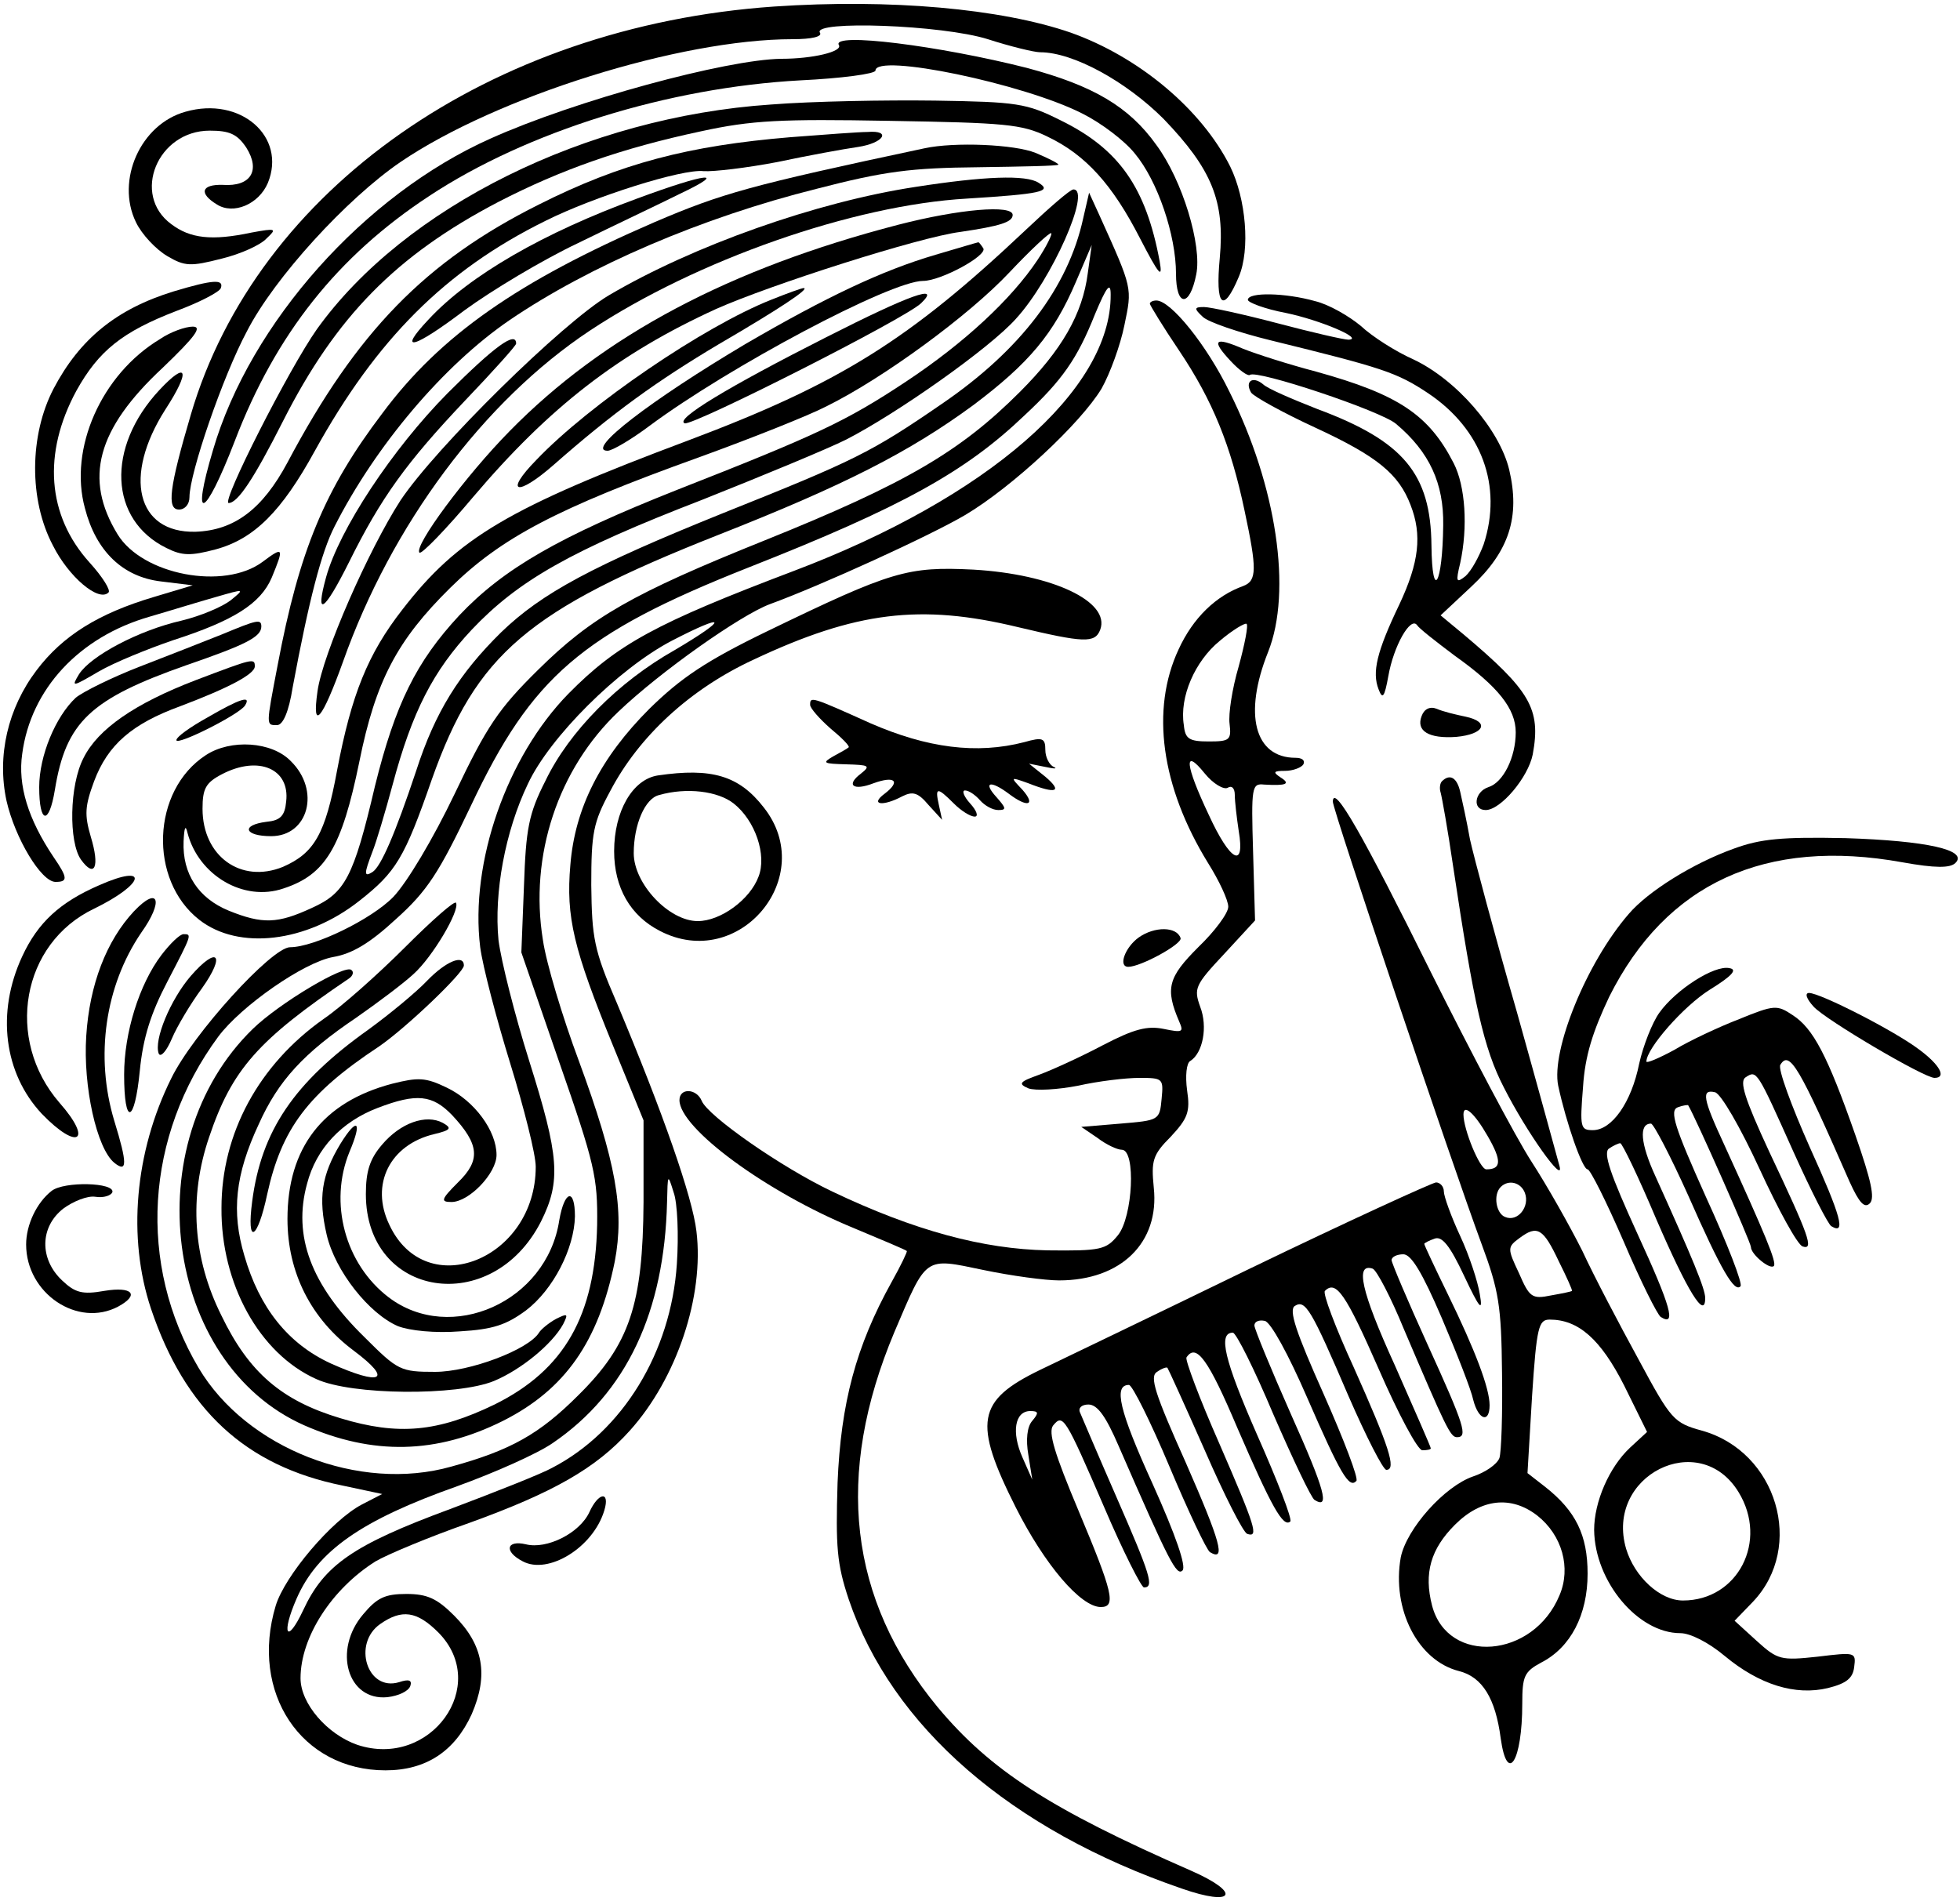
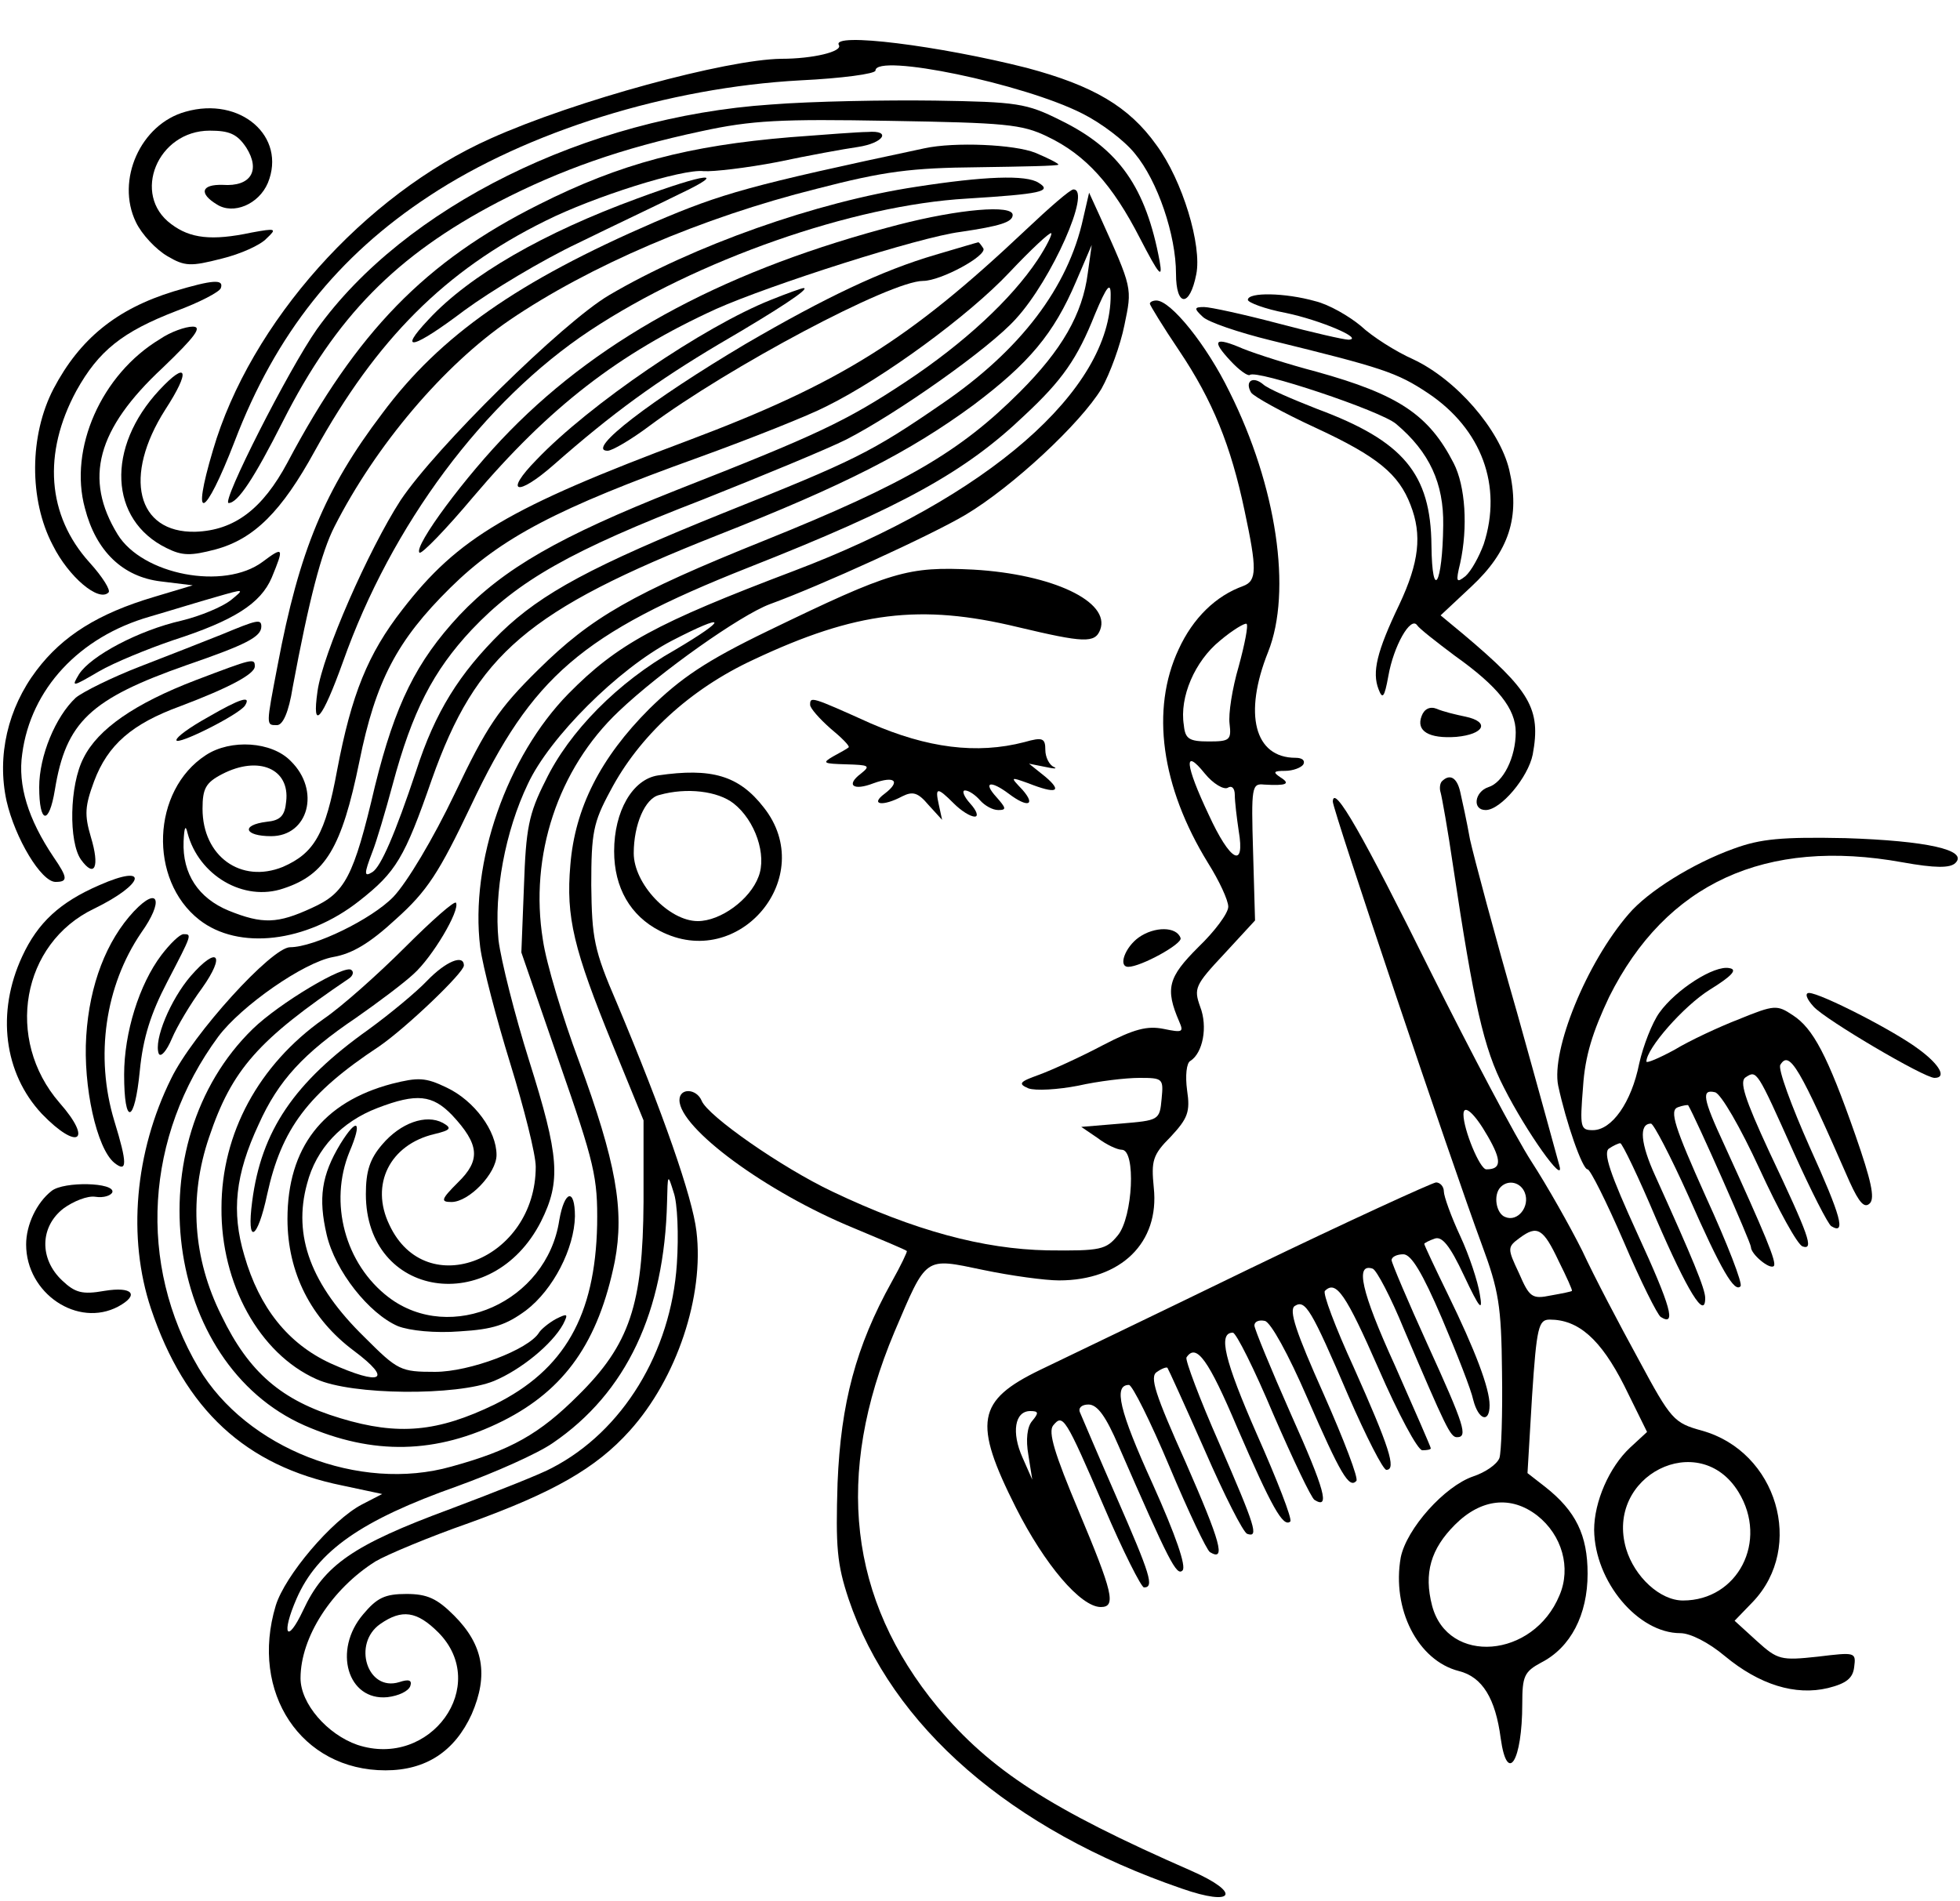
<svg xmlns="http://www.w3.org/2000/svg" version="1.0" width="300pt" height="291pt" viewBox="0 0 300 291" preserveAspectRatio="xMidYMid meet">
  <g transform="translate(0,291) scale(0.1,-0.1)" fill="#000000" stroke="none">
-     <path d="M1185 2900 c-435 -30 -792 -280 -893 -625 -33 -112 -37 -145 -18 -145 9 0 16 8 16 19 0 36 51 185 88 254 42 82 153 203 235 259 147 100 428 188 600 188 30 0 46 4 42 10 -12 19 187 12 257 -10 34 -11 71 -20 80 -20 51 0 132 -45 189 -102 74 -77 94 -126 86 -213 -7 -74 5 -86 29 -29 18 42 11 120 -13 169 -44 88 -140 168 -244 205 -107 37 -277 52 -454 40z" />
+     <path d="M1185 2900 z" />
    <path d="M1284 2841 c6 -10 -40 -21 -88 -21 -84 -1 -316 -64 -445 -122 -193 -86 -368 -282 -425 -477 -34 -114 -13 -106 33 13 63 165 158 284 298 376 150 99 366 166 568 177 63 3 115 10 115 15 0 27 227 -20 317 -66 28 -14 64 -41 80 -61 35 -42 63 -125 63 -184 0 -51 21 -52 31 -1 9 44 -21 144 -61 198 -42 59 -97 91 -198 118 -134 34 -300 55 -288 35z" />
    <path d="M1180 2750 c-283 -19 -561 -157 -695 -344 -43 -61 -147 -266 -135 -266 14 0 39 38 83 125 81 160 173 254 330 336 95 49 188 82 310 108 78 17 122 19 289 16 176 -3 202 -5 241 -24 59 -28 100 -74 142 -156 29 -56 35 -63 30 -35 -21 113 -62 172 -152 216 -52 26 -66 28 -192 30 -75 1 -188 -1 -251 -6z" />
    <path d="M284 2739 c-69 -19 -107 -105 -76 -169 9 -19 31 -42 48 -52 27 -16 36 -16 83 -4 29 7 60 21 69 31 16 15 15 16 -23 9 -61 -13 -94 -9 -123 13 -61 45 -21 143 59 143 30 0 42 -5 56 -26 22 -35 7 -60 -36 -57 -33 1 -37 -13 -9 -30 25 -16 64 0 78 33 29 71 -42 133 -126 109z" />
    <path d="M1210 2700 c-156 -13 -260 -40 -385 -103 -174 -87 -279 -195 -385 -395 -38 -71 -81 -104 -141 -106 -90 -2 -111 85 -46 187 39 60 34 76 -9 30 -82 -88 -77 -199 11 -242 24 -12 37 -12 75 -2 59 16 101 58 152 151 94 170 199 276 353 352 74 37 210 80 242 76 15 -1 66 5 113 14 47 10 102 20 123 23 40 6 52 26 15 23 -13 0 -66 -4 -118 -8z" />
    <path d="M1415 2683 c-268 -57 -310 -69 -413 -113 -208 -90 -328 -173 -417 -293 -88 -116 -127 -210 -160 -385 -18 -94 -18 -92 -1 -92 9 0 18 20 24 58 25 134 44 207 64 246 63 124 167 247 268 316 122 83 294 157 470 201 104 27 145 32 247 33 68 1 123 2 123 4 0 2 -16 10 -35 18 -32 13 -124 17 -170 7z" />
    <path d="M975 2606 c-142 -52 -256 -117 -319 -185 -49 -52 -23 -45 55 14 41 30 119 77 174 103 55 27 125 60 155 75 76 36 43 33 -65 -7z" />
    <path d="M1402 2624 c-152 -23 -341 -90 -470 -166 -71 -42 -265 -233 -319 -314 -49 -76 -119 -235 -127 -292 -9 -63 7 -44 39 45 74 209 215 399 378 507 163 108 403 192 577 202 113 7 131 11 110 24 -19 13 -85 10 -188 -6z" />
    <path d="M1570 2558 c-179 -169 -285 -235 -516 -322 -275 -103 -353 -149 -438 -259 -53 -68 -78 -130 -100 -246 -18 -98 -35 -127 -83 -148 -64 -26 -123 16 -123 89 0 31 5 40 30 53 56 29 104 8 98 -42 -2 -22 -9 -29 -30 -31 -40 -5 -34 -22 7 -22 57 0 76 70 30 115 -29 30 -92 34 -130 9 -83 -54 -88 -191 -10 -252 60 -47 164 -35 245 29 56 44 69 65 111 186 68 192 147 259 438 374 193 76 293 127 391 199 85 64 123 109 157 189 l24 56 -6 -43 c-8 -63 -40 -118 -104 -182 -91 -91 -174 -140 -390 -227 -204 -82 -266 -118 -347 -198 -61 -60 -79 -87 -128 -190 -33 -69 -73 -136 -94 -158 -33 -34 -121 -77 -158 -77 -28 0 -149 -133 -182 -201 -56 -113 -67 -244 -31 -352 52 -155 145 -241 293 -271 l61 -13 -31 -16 c-46 -24 -118 -109 -132 -155 -40 -133 39 -252 168 -252 62 0 106 29 132 86 26 60 18 106 -27 151 -26 26 -41 33 -73 33 -33 0 -45 -6 -66 -31 -47 -55 -24 -133 37 -127 17 2 32 9 35 17 3 9 -2 11 -17 6 -49 -15 -72 59 -29 89 33 23 56 20 89 -13 80 -81 -12 -209 -124 -172 -46 16 -87 63 -87 102 0 63 48 137 115 179 17 10 81 37 144 59 127 46 193 83 245 141 72 80 114 206 102 305 -6 52 -51 181 -122 350 -35 81 -38 99 -39 180 0 80 3 96 29 144 44 84 122 156 219 201 157 74 256 86 405 50 101 -24 118 -25 126 -4 16 43 -73 85 -194 92 -101 5 -125 -2 -315 -94 -95 -46 -133 -72 -181 -119 -75 -75 -114 -152 -121 -239 -7 -80 5 -129 65 -276 l47 -115 0 -125 c-1 -157 -21 -218 -100 -296 -59 -59 -103 -84 -194 -109 -141 -40 -314 28 -387 151 -94 159 -82 355 30 507 35 47 131 114 176 122 29 5 56 21 96 58 48 43 66 71 115 174 93 197 169 263 424 364 236 93 333 147 423 233 58 54 81 87 108 155 18 43 24 50 24 30 1 -146 -189 -311 -485 -423 -211 -80 -270 -112 -345 -188 -94 -96 -151 -258 -135 -388 4 -30 25 -110 46 -178 21 -68 39 -139 39 -158 0 -142 -168 -209 -224 -89 -30 62 1 123 69 139 25 6 27 9 13 17 -26 14 -65 0 -93 -33 -19 -22 -25 -41 -25 -76 0 -159 193 -189 268 -42 31 62 28 100 -18 246 -22 70 -43 153 -47 185 -7 72 10 166 45 239 33 71 138 176 220 219 85 44 88 35 5 -14 -87 -49 -162 -125 -198 -200 -26 -51 -30 -74 -33 -161 l-4 -102 58 -168 c54 -155 59 -176 58 -249 -3 -139 -50 -222 -157 -275 -87 -42 -147 -48 -236 -21 -90 27 -140 70 -182 157 -44 88 -50 182 -19 273 35 104 75 149 214 243 6 4 8 10 4 13 -9 10 -111 -51 -151 -90 -180 -175 -136 -512 79 -607 105 -46 202 -44 304 7 95 48 146 121 171 244 15 79 2 152 -55 307 -25 67 -50 150 -55 185 -21 129 23 262 116 350 64 61 186 147 231 164 77 28 246 105 300 137 72 43 176 140 208 193 13 23 29 67 35 97 12 58 13 55 -38 168 l-16 35 -9 -39 c-23 -106 -96 -202 -216 -284 -109 -75 -134 -87 -334 -167 -201 -81 -279 -123 -341 -183 -64 -63 -101 -122 -130 -212 -32 -96 -54 -147 -67 -155 -13 -8 -13 -3 0 31 6 15 20 62 31 103 30 112 62 174 121 237 71 75 151 121 353 199 93 37 192 78 220 92 78 40 220 140 260 185 55 60 116 198 88 198 -5 0 -37 -28 -73 -62z m18 -46 c-40 -60 -112 -127 -201 -186 -92 -61 -137 -82 -351 -166 -179 -71 -265 -120 -333 -192 -66 -71 -98 -136 -129 -261 -33 -141 -46 -164 -97 -187 -52 -24 -75 -25 -127 -4 -46 19 -71 56 -69 106 1 22 3 26 6 13 17 -65 86 -106 147 -85 64 21 89 62 116 194 25 124 58 186 139 266 78 77 164 122 381 200 80 29 168 64 195 78 87 43 218 139 280 205 33 35 62 62 64 60 2 -1 -7 -20 -21 -41z m-552 -1537 c-9 -135 -83 -256 -191 -312 -16 -9 -87 -37 -156 -63 -149 -55 -193 -86 -225 -155 -25 -53 -34 -37 -10 18 32 73 99 120 246 172 58 21 123 50 146 66 113 77 171 201 175 369 1 43 1 44 10 15 6 -16 8 -66 5 -110z" />
    <path d="M1375 2566 c-258 -67 -451 -169 -595 -316 -67 -68 -147 -176 -138 -186 3 -3 40 35 82 85 117 138 223 220 372 288 83 37 311 110 374 118 61 9 80 15 80 26 0 16 -82 9 -175 -15z" />
    <path d="M1432 2520 c-82 -24 -168 -65 -290 -136 -145 -86 -247 -164 -212 -164 7 0 36 17 64 38 121 90 369 222 419 222 27 0 99 39 92 50 -4 6 -7 10 -8 9 -1 0 -31 -9 -65 -19z" />
    <path d="M266 2464 c-88 -27 -144 -73 -184 -149 -37 -71 -38 -170 -1 -240 24 -48 70 -87 85 -72 4 3 -9 24 -29 46 -65 72 -72 167 -20 263 34 61 70 90 153 122 35 13 66 29 68 35 5 14 -12 13 -72 -5z" />
    <path d="M1180 2451 c-103 -41 -278 -160 -359 -245 -50 -51 -30 -57 26 -8 92 81 159 129 253 185 91 53 141 86 130 86 -3 0 -25 -8 -50 -18z" />
-     <path d="M1265 2394 c-150 -76 -233 -126 -217 -132 13 -4 339 161 362 184 31 30 -17 13 -145 -52z" />
    <path d="M1910 2451 c0 -4 26 -14 58 -20 53 -11 121 -40 96 -41 -7 0 -55 11 -108 25 -53 14 -104 25 -113 25 -15 0 -16 -2 -2 -15 8 -8 55 -24 104 -36 171 -42 193 -49 241 -81 82 -55 114 -142 85 -231 -7 -19 -19 -41 -28 -49 -14 -11 -15 -9 -8 20 12 55 8 118 -10 153 -38 74 -84 105 -210 140 -42 11 -92 27 -112 35 -44 19 -50 14 -19 -19 13 -14 26 -23 29 -21 9 9 201 -55 224 -75 51 -43 73 -91 72 -155 -1 -91 -17 -118 -18 -31 -1 110 -43 160 -175 209 -38 15 -76 31 -83 38 -16 13 -28 4 -18 -13 4 -6 49 -31 99 -54 95 -44 127 -71 145 -118 18 -46 13 -88 -17 -152 -35 -73 -42 -104 -32 -130 6 -16 9 -13 15 20 8 46 34 92 44 78 3 -5 30 -26 58 -47 66 -47 93 -81 93 -117 0 -38 -19 -77 -42 -84 -21 -7 -25 -35 -4 -35 23 0 65 50 72 85 13 70 -4 98 -106 184 l-35 29 47 44 c58 54 75 107 58 179 -15 62 -81 138 -147 169 -27 12 -63 35 -80 51 -18 15 -49 33 -70 38 -46 13 -103 14 -103 2z" />
    <path d="M1760 2445 c0 -2 20 -35 45 -72 51 -76 79 -145 100 -245 19 -89 19 -107 -2 -115 -42 -15 -77 -49 -99 -97 -43 -92 -27 -210 45 -327 17 -27 31 -57 31 -67 0 -10 -21 -38 -46 -62 -46 -46 -51 -63 -29 -114 7 -16 5 -17 -24 -11 -25 5 -45 0 -93 -25 -34 -18 -78 -38 -97 -45 -31 -11 -33 -14 -17 -21 11 -4 45 -2 76 4 31 7 73 12 94 12 36 0 37 -1 34 -32 -3 -33 -4 -33 -63 -38 l-60 -5 25 -17 c13 -10 30 -18 37 -18 22 0 17 -103 -6 -131 -18 -22 -26 -24 -108 -23 -98 2 -203 30 -329 90 -78 37 -191 116 -200 139 -8 19 -34 20 -34 1 0 -43 133 -141 267 -196 43 -18 79 -33 81 -35 1 -1 -9 -22 -23 -47 -55 -99 -78 -186 -83 -308 -3 -98 -1 -124 17 -178 66 -195 248 -353 510 -443 80 -28 92 -7 15 27 -217 95 -308 154 -389 251 -136 165 -158 355 -66 574 50 117 45 114 136 95 43 -9 95 -16 116 -16 95 0 154 58 145 142 -4 41 -2 50 26 78 26 28 30 38 25 71 -3 22 -1 42 5 45 19 12 27 52 15 83 -10 28 -8 33 37 81 l47 51 -3 105 c-3 100 -2 105 17 103 34 -2 41 1 25 11 -12 8 -11 10 7 10 12 0 25 5 28 10 3 6 -2 10 -12 10 -63 0 -80 67 -42 162 37 93 13 254 -59 398 -35 72 -90 140 -112 140 -5 0 -10 -2 -10 -5z m136 -555 c-10 -34 -16 -73 -14 -88 3 -25 0 -27 -32 -27 -30 0 -36 4 -38 25 -7 43 17 98 55 129 20 17 39 28 41 26 3 -2 -3 -32 -12 -65z m-17 -186 c6 4 11 0 11 -11 0 -10 3 -35 6 -55 10 -59 -13 -47 -46 25 -36 76 -39 104 -6 63 13 -16 29 -25 35 -22z" />
    <path d="M245 2391 c-90 -54 -140 -168 -115 -259 17 -66 58 -105 116 -112 l49 -6 -60 -18 c-84 -25 -139 -59 -179 -112 -44 -58 -61 -131 -46 -200 13 -57 53 -124 75 -124 19 0 19 6 -3 38 -39 58 -55 110 -48 158 13 99 87 179 195 210 31 9 76 23 101 30 45 13 45 13 23 -5 -13 -10 -46 -24 -75 -31 -66 -15 -139 -54 -157 -82 -12 -20 -11 -20 30 4 24 14 76 35 114 48 93 30 134 56 151 96 19 46 18 48 -14 24 -59 -44 -184 -20 -222 42 -52 85 -32 161 69 255 50 48 61 63 46 63 -11 0 -34 -8 -50 -19z" />
-     <path d="M685 2308 c-85 -86 -166 -209 -186 -282 -17 -62 -3 -53 35 23 49 99 88 153 178 248 43 45 78 84 78 87 0 20 -33 -4 -105 -76z" />
    <path d="M340 1939 c-25 -10 -81 -32 -125 -49 -44 -17 -88 -39 -99 -48 -31 -29 -56 -89 -56 -137 0 -56 15 -59 24 -4 17 104 54 139 202 191 90 31 114 43 114 59 0 12 -7 10 -60 -12z" />
    <path d="M300 1869 c-94 -36 -150 -75 -172 -119 -22 -42 -23 -129 -4 -156 21 -29 29 -11 15 35 -10 34 -9 47 5 85 21 56 58 88 132 115 74 28 114 49 114 61 0 13 -3 12 -90 -21z" />
    <path d="M318 1812 c-27 -15 -48 -30 -48 -35 0 -9 96 39 105 53 10 16 -7 11 -57 -18z" />
    <path d="M1240 1831 c0 -5 14 -21 31 -36 17 -14 30 -27 28 -29 -2 -2 -13 -8 -24 -14 -17 -10 -15 -11 20 -12 35 -1 38 -2 23 -14 -24 -18 -12 -27 19 -15 33 12 42 3 17 -16 -23 -17 -3 -20 27 -4 16 8 24 6 40 -13 l21 -23 -5 23 c-6 27 -3 28 23 2 11 -11 25 -20 32 -20 6 0 3 9 -7 20 -10 11 -13 20 -8 20 6 0 16 -7 23 -15 7 -8 19 -15 28 -15 13 0 12 3 -3 20 -21 23 -9 26 19 5 29 -22 42 -18 21 6 -19 20 -19 20 9 10 43 -17 53 -13 26 10 l-25 20 25 -5 c14 -3 19 -3 13 0 -7 3 -13 15 -13 26 0 18 -4 20 -32 12 -73 -19 -149 -9 -236 29 -91 41 -92 41 -92 28z" />
    <path d="M2176 1814 c-9 -23 11 -35 53 -32 43 4 52 23 14 31 -15 3 -35 8 -44 12 -10 4 -19 0 -23 -11z" />
    <path d="M1007 1723 c-39 -6 -67 -55 -67 -116 0 -56 25 -99 70 -122 121 -63 243 83 159 189 -38 49 -80 61 -162 49z m116 -43 c33 -26 51 -79 38 -112 -13 -35 -58 -68 -93 -68 -44 0 -98 57 -98 104 0 43 17 84 39 89 42 12 90 6 114 -13z" />
    <path d="M2207 1714 c-3 -3 -4 -11 -2 -17 2 -7 11 -57 19 -112 32 -213 47 -280 78 -340 35 -69 93 -150 85 -120 -3 11 -32 117 -65 235 -34 118 -66 238 -72 265 -5 28 -12 60 -15 73 -5 22 -16 28 -28 16z" />
    <path d="M2040 1683 c0 -13 181 -551 228 -678 26 -70 30 -94 31 -195 1 -64 -1 -123 -4 -132 -4 -10 -22 -22 -40 -28 -44 -15 -102 -80 -111 -124 -14 -79 26 -158 89 -174 36 -9 56 -42 64 -103 10 -72 33 -35 33 53 0 42 3 49 29 63 45 23 71 73 71 136 0 59 -18 96 -65 133 l-27 21 7 118 c7 106 10 117 27 117 44 0 78 -30 114 -101 l35 -71 -26 -24 c-32 -30 -55 -83 -55 -126 1 -79 67 -158 132 -158 15 0 43 -14 68 -35 53 -44 108 -61 158 -49 28 7 38 15 40 32 3 23 2 23 -56 16 -56 -6 -61 -5 -93 24 l-34 31 28 29 c80 84 37 230 -78 262 -43 12 -47 16 -97 109 -29 53 -68 127 -86 166 -19 38 -54 100 -78 137 -24 37 -93 168 -154 290 -104 210 -149 289 -150 261z m237 -512 c22 -38 21 -51 -2 -51 -10 0 -35 61 -35 84 0 17 17 2 37 -33z m57 -87 c8 -21 -11 -45 -30 -37 -14 5 -19 34 -7 46 12 12 31 7 37 -9z m52 -105 c12 -24 21 -44 20 -45 0 -1 -15 -4 -32 -7 -29 -6 -33 -3 -49 34 -18 38 -18 40 1 54 27 20 36 15 60 -36z m275 -353 c46 -75 -1 -166 -85 -166 -35 0 -74 36 -87 79 -33 112 112 185 172 87z m-308 -36 c38 -30 52 -80 34 -122 -40 -97 -171 -107 -195 -16 -13 50 -2 87 35 124 40 40 86 45 126 14z" />
    <path d="M2654 1611 c-64 -23 -132 -66 -161 -100 -65 -75 -119 -209 -108 -263 12 -56 37 -128 45 -128 4 0 29 -50 55 -110 26 -61 52 -113 57 -116 24 -15 16 15 -36 128 -41 90 -53 124 -43 130 6 4 14 8 17 8 3 0 28 -52 55 -116 48 -111 75 -155 75 -121 0 14 -19 60 -76 186 -23 50 -26 81 -7 81 4 0 30 -50 57 -110 51 -116 71 -149 80 -139 4 3 -20 65 -53 137 -48 107 -56 132 -43 137 8 3 16 4 16 3 11 -18 96 -210 96 -217 0 -11 29 -35 35 -29 5 5 -13 48 -76 186 -33 71 -35 85 -14 80 9 -2 39 -54 68 -117 29 -63 58 -116 66 -119 18 -6 10 16 -51 145 -38 82 -46 108 -36 114 17 11 17 11 73 -114 27 -60 53 -111 58 -114 23 -14 15 15 -33 121 -28 63 -49 120 -45 126 14 23 29 -3 106 -179 15 -33 23 -41 31 -33 8 8 2 35 -22 104 -43 123 -65 164 -96 184 -24 16 -28 16 -82 -6 -31 -12 -76 -33 -99 -47 -24 -13 -43 -21 -43 -18 0 20 57 85 97 110 34 21 43 31 30 33 -23 5 -82 -33 -107 -68 -11 -15 -25 -51 -31 -78 -12 -60 -42 -102 -71 -102 -19 0 -20 4 -15 66 3 48 15 85 40 138 87 174 239 244 449 206 50 -9 73 -9 81 -1 20 20 -45 34 -168 38 -98 2 -130 -1 -171 -16z" />
    <path d="M152 1555 c-60 -26 -94 -57 -118 -109 -40 -86 -28 -179 30 -241 55 -57 79 -42 27 17 -84 97 -58 244 53 297 78 38 85 70 8 36z" />
    <path d="M205 1515 c-42 -45 -68 -112 -73 -191 -5 -77 16 -172 43 -194 20 -16 20 -1 0 64 -30 99 -14 207 41 288 35 49 27 73 -11 33z" />
    <path d="M620 1460 c-41 -41 -97 -91 -125 -110 -99 -70 -156 -175 -156 -289 -1 -116 58 -223 145 -262 54 -25 216 -26 272 -3 41 17 89 56 106 87 8 16 7 17 -11 8 -11 -6 -23 -16 -26 -21 -16 -26 -106 -60 -159 -60 -53 0 -57 2 -108 53 -82 80 -110 155 -88 235 14 54 53 95 108 116 60 23 84 20 114 -11 42 -45 44 -69 9 -103 -26 -26 -27 -30 -10 -30 27 0 69 44 69 72 0 37 -34 83 -76 103 -33 16 -44 16 -84 6 -106 -28 -160 -98 -160 -207 0 -82 36 -153 102 -202 60 -45 42 -54 -36 -19 -65 30 -109 85 -132 165 -20 67 -14 124 22 201 30 67 69 109 149 163 33 23 73 53 88 67 29 26 71 97 65 109 -2 4 -37 -27 -78 -68z" />
    <path d="M1743 1475 c-21 -15 -32 -45 -16 -45 19 0 83 35 80 44 -6 18 -40 18 -64 1z" />
    <path d="M247 1448 c-34 -45 -57 -119 -57 -183 0 -79 16 -76 24 6 5 51 17 88 42 136 38 73 38 73 25 73 -6 0 -21 -15 -34 -32z" />
    <path d="M292 1416 c-31 -36 -57 -98 -49 -119 3 -6 12 4 20 23 8 19 29 54 46 77 37 52 24 66 -17 19z" />
    <path d="M654 1409 c-16 -17 -57 -51 -90 -75 -114 -81 -164 -155 -178 -263 -9 -68 8 -60 23 11 22 100 62 154 171 226 41 28 130 113 130 124 0 18 -28 6 -56 -23z" />
    <path d="M2776 1369 c18 -20 169 -109 185 -109 19 0 8 20 -23 43 -38 29 -152 87 -169 87 -7 0 -4 -9 7 -21z" />
    <path d="M521 1159 c-29 -48 -34 -83 -21 -139 13 -56 65 -121 109 -140 18 -7 57 -11 95 -8 51 3 71 10 101 32 42 32 74 95 75 144 0 44 -16 40 -24 -6 -19 -125 -166 -190 -261 -118 -67 51 -92 145 -60 223 20 47 12 54 -14 12z" />
    <path d="M79 1087 c-23 -18 -39 -52 -39 -82 0 -75 79 -128 141 -95 33 18 22 31 -21 24 -34 -6 -45 -3 -65 16 -35 33 -34 82 2 110 15 11 37 20 49 18 13 -2 24 2 26 7 4 15 -74 17 -93 2z" />
    <path d="M1915 969 c-148 -72 -294 -142 -323 -156 -97 -47 -103 -80 -37 -211 44 -87 99 -152 130 -152 24 0 18 23 -34 147 -37 88 -47 121 -39 131 15 18 18 14 78 -125 29 -68 57 -123 61 -123 16 0 10 19 -42 138 -28 64 -53 123 -56 130 -3 7 3 12 13 12 14 0 27 -19 46 -63 78 -179 89 -200 98 -191 6 6 -10 53 -46 133 -51 112 -60 151 -36 151 5 0 33 -56 62 -125 29 -69 57 -128 62 -131 25 -15 16 16 -37 137 -47 105 -56 132 -44 139 7 5 15 8 16 6 1 -1 27 -58 57 -126 30 -69 59 -126 65 -128 18 -6 13 10 -43 139 -30 68 -52 127 -50 131 15 23 34 -4 78 -108 52 -120 70 -153 81 -143 3 4 -20 63 -51 133 -50 114 -60 156 -37 156 5 0 33 -56 62 -125 30 -69 58 -128 63 -131 24 -15 16 15 -36 131 -31 70 -56 131 -56 136 0 6 7 9 16 7 9 -2 36 -51 65 -118 51 -117 64 -139 75 -127 4 3 -19 63 -50 133 -42 94 -54 129 -44 135 16 10 25 -5 82 -138 27 -62 53 -113 58 -113 16 0 4 36 -50 157 -28 61 -48 114 -44 117 17 17 32 -5 82 -119 30 -69 60 -125 67 -125 7 0 13 1 13 3 0 2 -25 59 -55 127 -52 114 -61 157 -34 148 6 -2 28 -44 48 -93 64 -150 71 -165 81 -165 17 0 12 17 -45 142 -30 66 -55 125 -55 129 0 5 8 9 18 9 12 0 29 -28 59 -98 23 -54 45 -110 48 -125 8 -31 25 -36 25 -8 0 26 -22 84 -64 170 -20 41 -36 75 -36 77 0 1 7 5 16 8 11 4 23 -10 45 -57 24 -51 29 -56 24 -28 -3 19 -16 59 -30 89 -14 30 -25 61 -25 68 0 8 -6 14 -12 14 -7 -1 -134 -59 -283 -131z m-335 -234 c-8 -9 -10 -29 -6 -52 l6 -38 -15 34 c-17 38 -12 71 12 71 13 0 13 -3 3 -15z" />
-     <path d="M902 595 c-15 -32 -65 -57 -97 -49 -30 7 -34 -11 -5 -26 39 -21 108 21 125 78 9 30 -9 28 -23 -3z" />
  </g>
</svg>